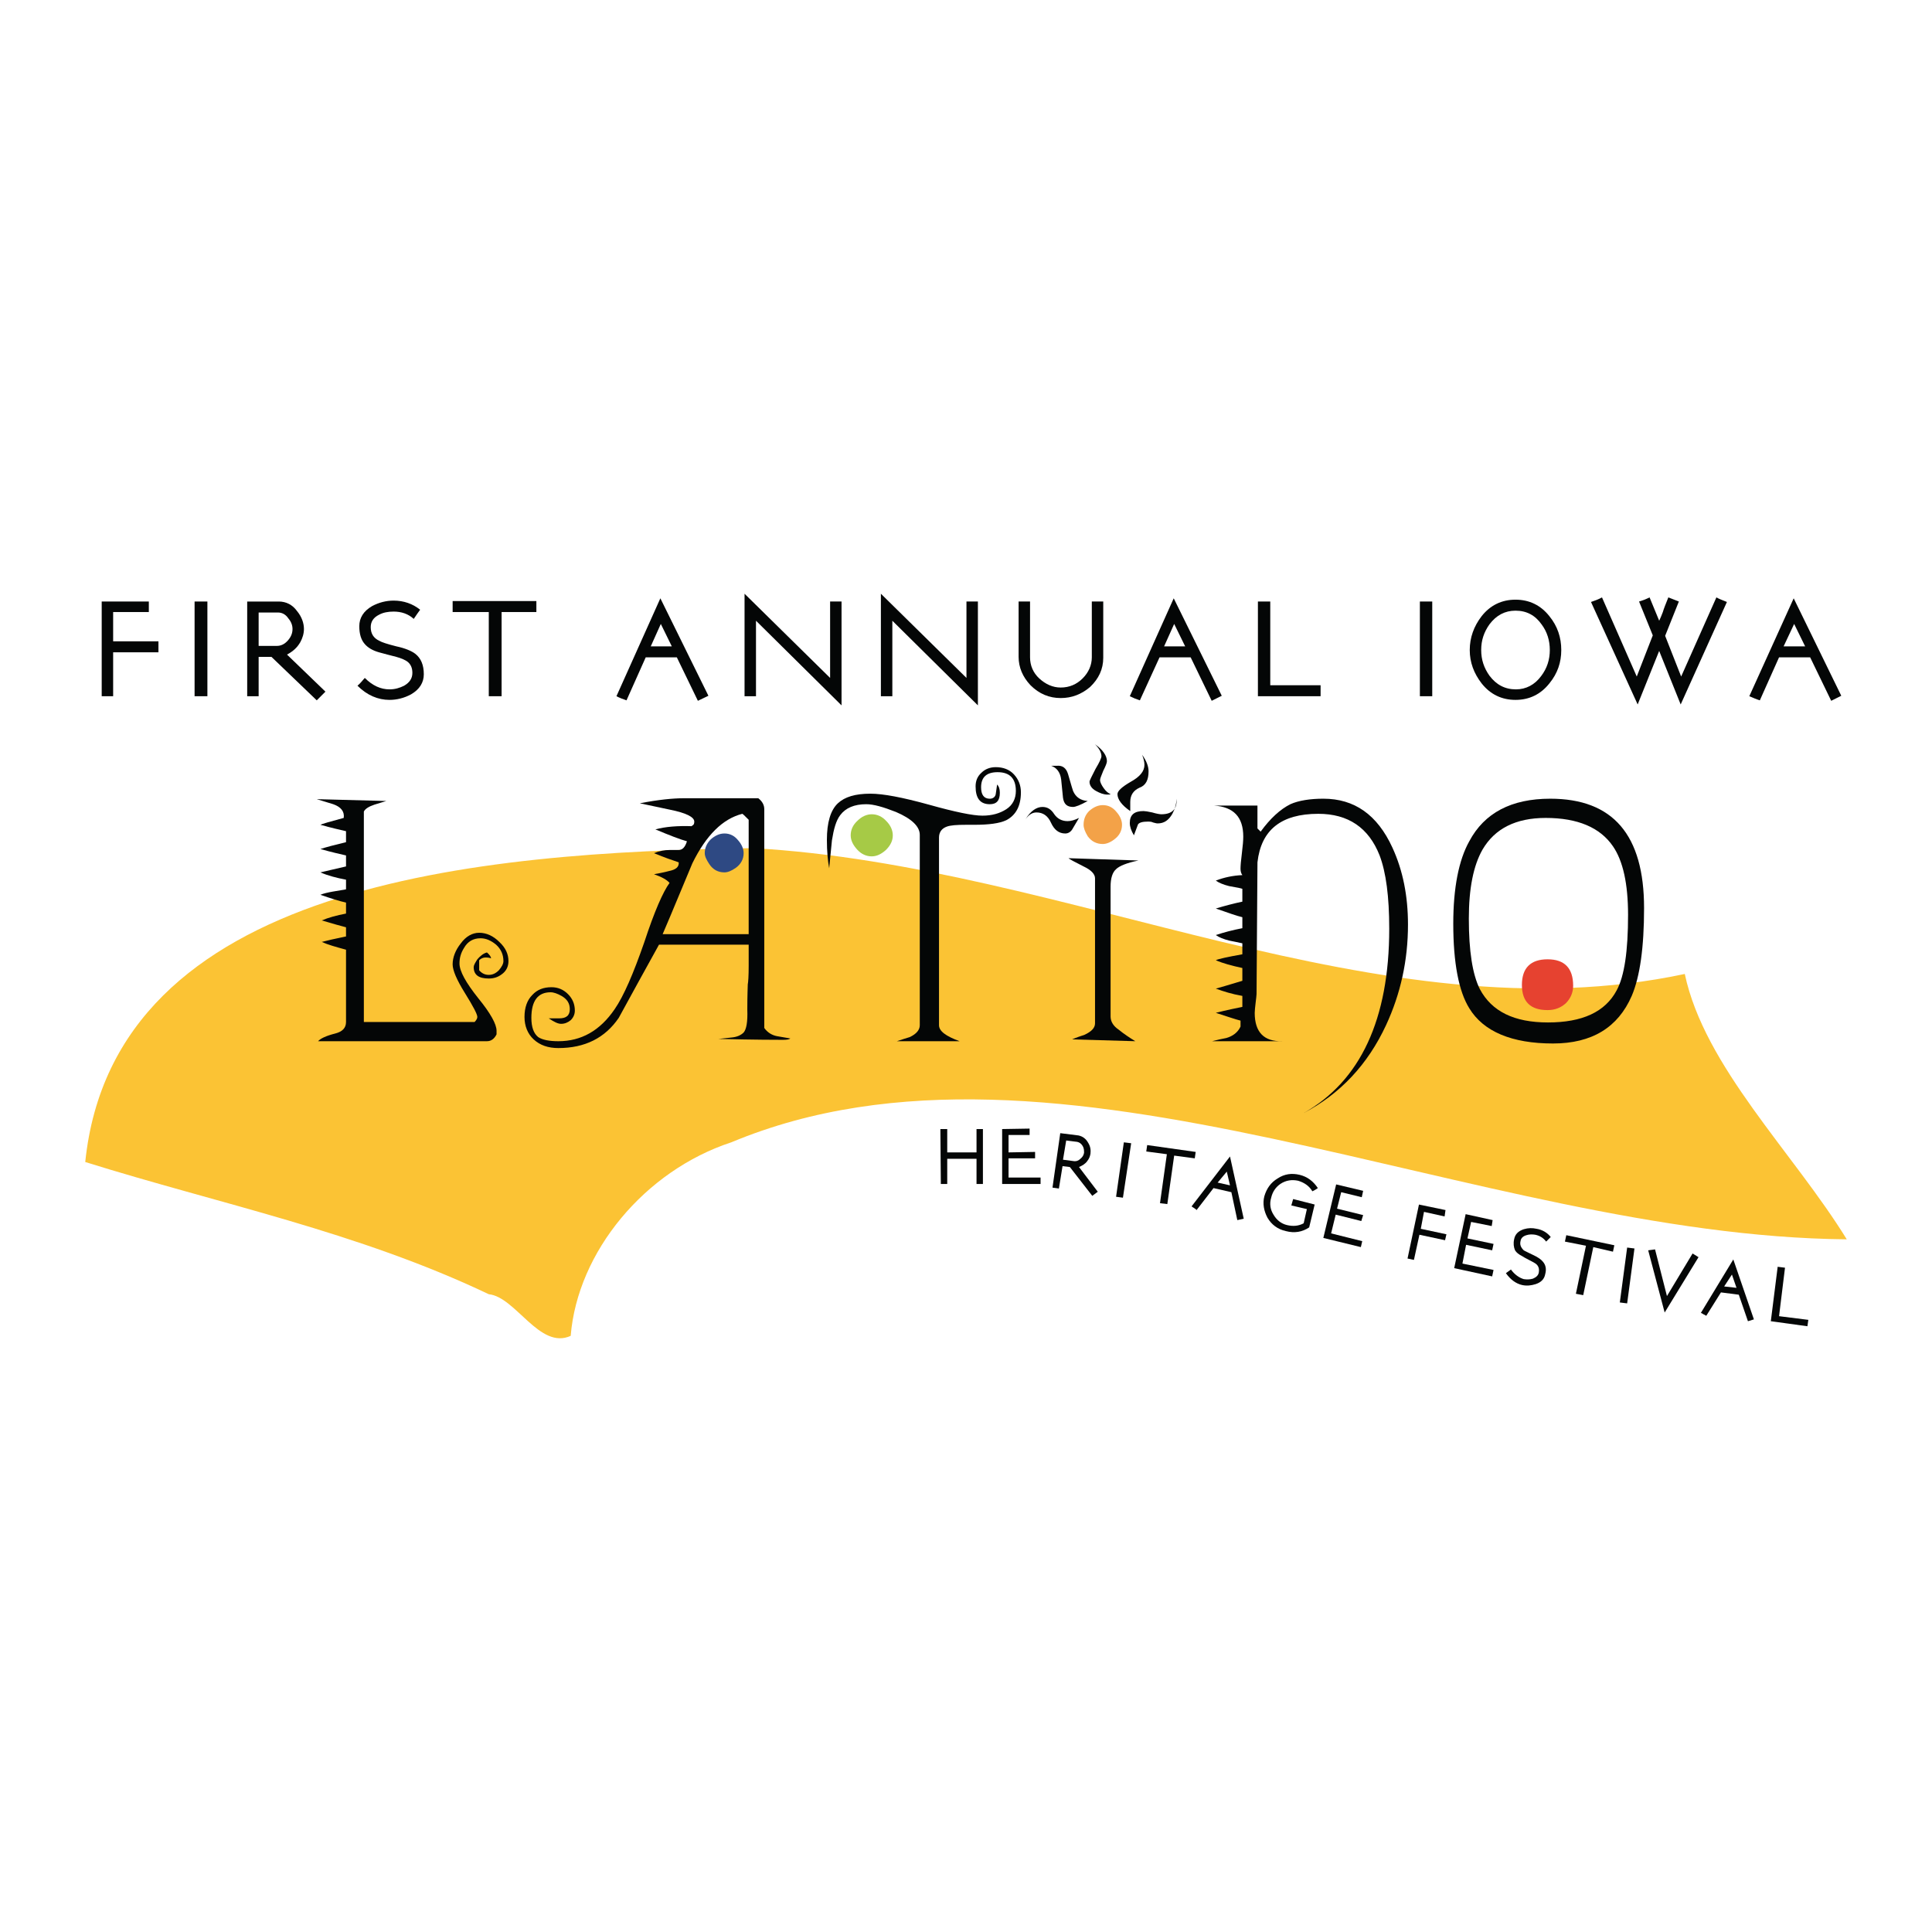
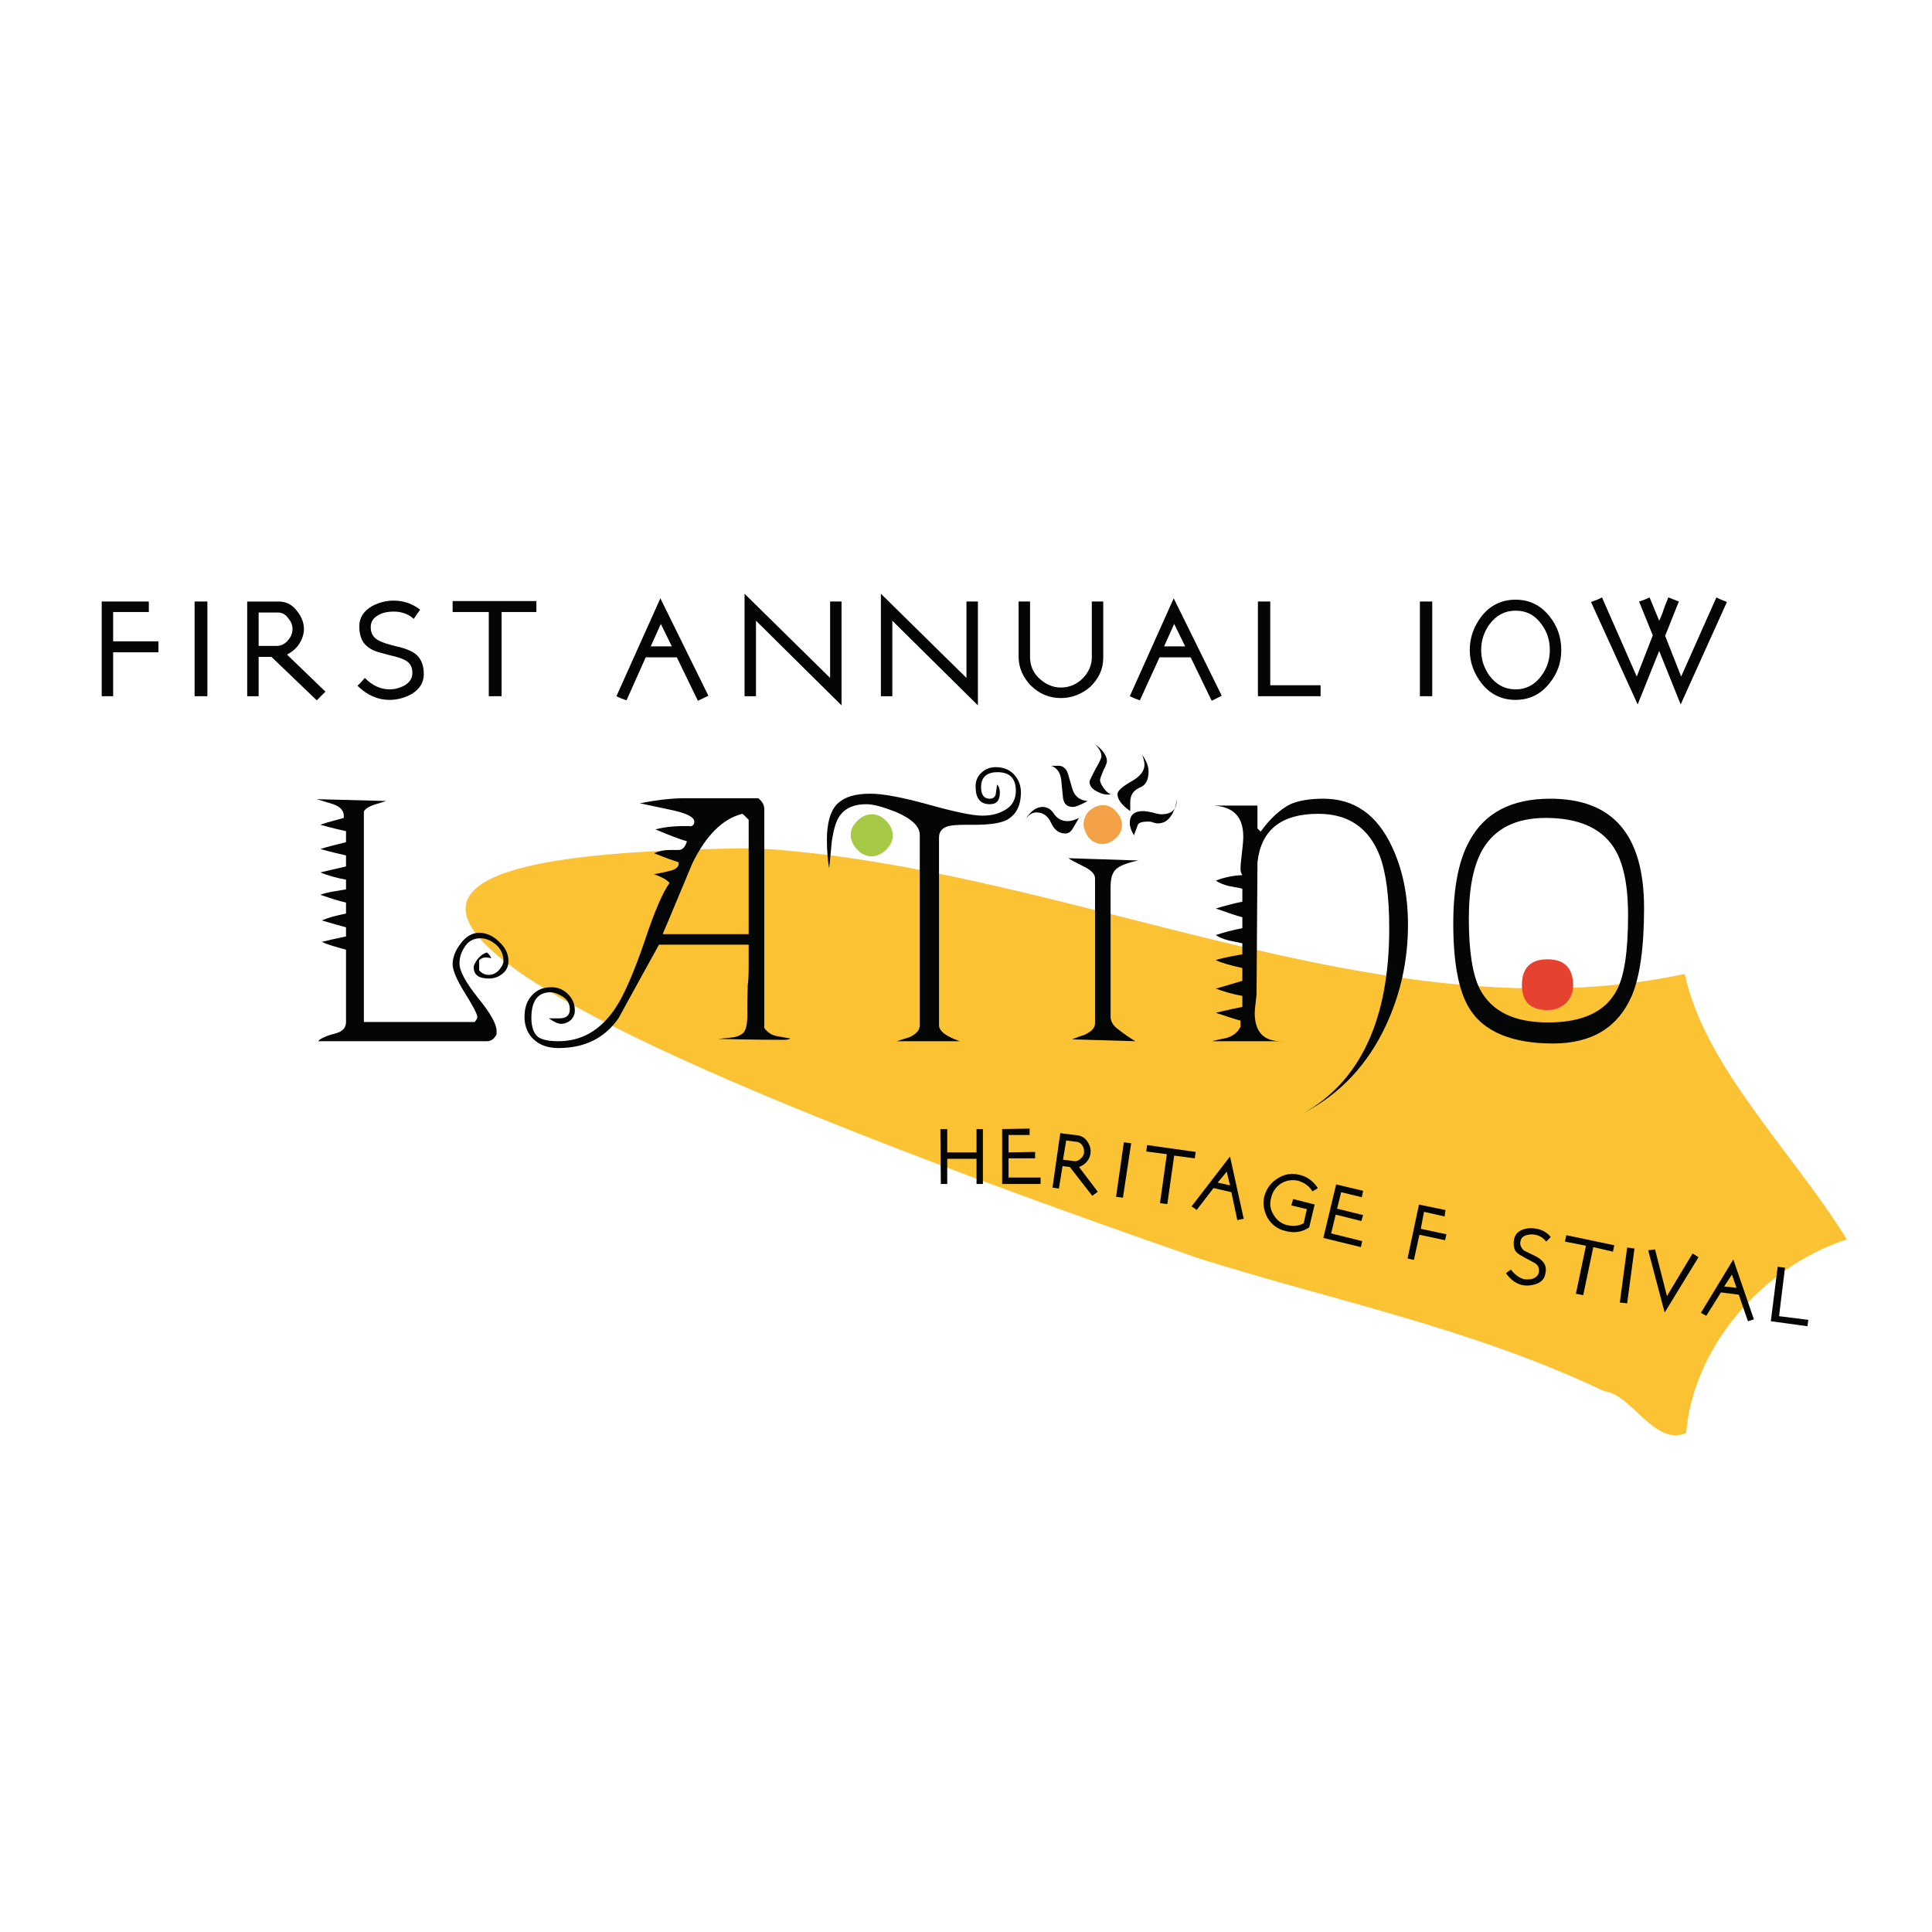
<svg xmlns="http://www.w3.org/2000/svg" version="1.0" id="Layer_1" x="0px" y="0px" width="192.756px" height="192.756px" viewBox="0 0 192.756 192.756" enable-background="new 0 0 192.756 192.756" xml:space="preserve">
  <g>
    <polygon fill-rule="evenodd" clip-rule="evenodd" fill="#FFFFFF" points="0,0 192.756,0 192.756,192.756 0,192.756 0,0  " />
-     <path fill-rule="evenodd" clip-rule="evenodd" fill="#FBC334" d="M184.252,123.648c-36.884-0.32-78.79-23.236-111.292-9.678   c-8.627,2.83-15.338,10.91-16.022,19.309c-3.104,1.416-5.478-3.881-8.171-4.154c-13.147-6.254-26.841-8.992-40.262-13.191   C11.38,88.042,47.67,85.029,75.105,84.618c31.406,1.734,62.493,19.036,92.986,12.554   C170.056,106.438,178.911,114.975,184.252,123.648L184.252,123.648z" />
+     <path fill-rule="evenodd" clip-rule="evenodd" fill="#FBC334" d="M184.252,123.648c-8.627,2.83-15.338,10.91-16.022,19.309c-3.104,1.416-5.478-3.881-8.171-4.154c-13.147-6.254-26.841-8.992-40.262-13.191   C11.38,88.042,47.67,85.029,75.105,84.618c31.406,1.734,62.493,19.036,92.986,12.554   C170.056,106.438,178.911,114.975,184.252,123.648L184.252,123.648z" />
    <path fill-rule="evenodd" clip-rule="evenodd" fill="#040606" d="M50.729,95.893c0,0.548-0.228,1.004-0.685,1.324   c-0.365,0.273-0.776,0.41-1.278,0.41c-1.004,0-1.506-0.364-1.506-1.14c0-0.183,0.137-0.411,0.365-0.776   c0.274-0.319,0.594-0.593,0.958-0.685c0.274,0.229,0.411,0.457,0.411,0.593c-0.091-0.045-0.274-0.091-0.548-0.091   c-0.228,0-0.457,0.091-0.639,0.274v1.004c0.274,0.319,0.593,0.457,0.958,0.457s0.685-0.138,1.004-0.457   c0.274-0.319,0.457-0.639,0.457-0.913c0-0.639-0.229-1.187-0.73-1.643c-0.502-0.411-1.004-0.639-1.552-0.639   c-0.73,0-1.278,0.319-1.644,0.958c-0.319,0.502-0.457,1.004-0.457,1.552c0,0.776,0.639,1.918,1.872,3.469   c1.233,1.508,1.826,2.604,1.826,3.242c0,0.137,0,0.229,0,0.365c-0.229,0.457-0.548,0.684-0.959,0.684H31.739   c0.228-0.273,0.822-0.547,1.734-0.775c0.685-0.182,1.05-0.547,1.05-1.141v-7.213c-1.004-0.274-1.826-0.502-2.419-0.776   c0.502-0.137,1.324-0.319,2.419-0.547v-0.913c-0.548-0.137-1.324-0.365-2.419-0.685c0.639-0.274,1.46-0.502,2.419-0.685V90.05   c-0.639-0.137-1.506-0.411-2.557-0.776c0.32-0.137,0.73-0.228,1.233-0.319c0.73-0.137,1.187-0.183,1.324-0.229v-0.958   c-0.959-0.183-1.826-0.411-2.557-0.73c0.548-0.137,1.415-0.32,2.557-0.594v-1.096c-0.593-0.137-1.415-0.319-2.557-0.639   c0.548-0.183,1.415-0.411,2.557-0.685v-1.096c-0.593-0.137-1.415-0.319-2.557-0.639c0.183-0.092,0.959-0.32,2.328-0.685   c0.091-0.639-0.273-1.096-1.05-1.369c-0.548-0.183-1.096-0.32-1.643-0.502l6.938,0.183c-0.411,0.137-0.776,0.229-1.187,0.365   c-0.548,0.183-0.913,0.411-1.05,0.685v20.999h11.047c0.183-0.184,0.274-0.365,0.274-0.502c0-0.273-0.411-1.051-1.232-2.375   c-0.822-1.322-1.232-2.282-1.232-2.875c0-0.685,0.274-1.415,0.822-2.1c0.502-0.685,1.141-1.05,1.826-1.05   c0.73,0,1.415,0.319,2.008,0.913C50.456,94.569,50.729,95.208,50.729,95.893L50.729,95.893z" />
    <path fill-rule="evenodd" clip-rule="evenodd" fill="#040606" d="M78.849,103.607c-0.091,0.092-0.319,0.137-0.73,0.137   c-0.547,0-2.693,0-6.436-0.09c0.411-0.047,0.867-0.092,1.278-0.139c0.548-0.045,0.959-0.227,1.233-0.502   c0.273-0.318,0.411-1.049,0.365-2.281c0-1.461,0.046-2.328,0.046-2.512c0.045-0.229,0.091-0.82,0.091-1.871c0-1.506,0-2.191,0-2.1   h-8.947c-1.369,2.465-2.693,4.885-4.017,7.303c-1.37,2.01-3.378,3.014-6.025,3.014c-1.004,0-1.826-0.273-2.465-0.867   c-0.593-0.549-0.913-1.324-0.913-2.236c0-0.959,0.274-1.689,0.776-2.191c0.502-0.549,1.141-0.777,1.917-0.777   c0.639,0,1.187,0.229,1.644,0.686s0.685,1.004,0.685,1.643c0,0.367-0.137,0.686-0.411,0.959c-0.274,0.229-0.593,0.365-0.958,0.365   c-0.32,0-0.685-0.182-1.233-0.547c0,0,0.32,0,1.05,0c0.685,0,1.05-0.273,1.05-0.914c0-0.592-0.274-1.004-0.822-1.322   c-0.411-0.229-0.776-0.365-1.095-0.365c-1.278,0-1.917,0.867-1.917,2.555c0,0.914,0.228,1.553,0.685,1.918   c0.411,0.273,1.096,0.41,2.009,0.41c2.282,0,4.154-1.049,5.615-3.195c0.913-1.322,1.872-3.561,2.967-6.71   c1.004-3.058,1.871-5.021,2.511-5.889c-0.274-0.319-0.776-0.593-1.552-0.867c0.502-0.092,1.004-0.183,1.506-0.32   c0.685-0.137,1.004-0.411,0.959-0.867c-0.548-0.183-1.37-0.457-2.465-0.913c0.548-0.228,1.05-0.319,1.598-0.319   c0.137,0,0.274,0,0.457,0c0.228,0,0.365,0,0.411,0c0.365,0,0.639-0.274,0.821-0.868c-0.685-0.183-1.734-0.594-3.149-1.187   c1.004-0.274,2.236-0.365,3.606-0.32c0.046-0.045,0.137-0.091,0.183-0.137c0.045-0.046,0.091-0.137,0.091-0.32   c0-0.457-0.822-0.867-2.419-1.187c-1.004-0.228-2.009-0.411-3.013-0.639c1.872-0.366,3.332-0.502,4.336-0.502h7.486   c0.411,0.32,0.594,0.685,0.594,1.096v21.821c0.319,0.455,0.776,0.73,1.278,0.82C77.981,103.471,78.393,103.516,78.849,103.607   L78.849,103.607z M74.695,93.2V81.788c-0.411-0.411-0.593-0.593-0.639-0.593c-1.963,0.502-3.606,2.145-4.976,4.93   c-1.004,2.374-1.963,4.748-2.967,7.075H74.695L74.695,93.2z" />
    <path fill-rule="evenodd" clip-rule="evenodd" fill="#040606" d="M101.856,79.049c0,1.37-0.503,2.283-1.462,2.785   C99.71,82.153,98.66,82.29,97.2,82.29h-0.822c-0.913,0-1.552,0.045-1.917,0.183c-0.502,0.182-0.776,0.547-0.776,1.095v18.715   c0,0.594,0.685,1.096,2.054,1.598h-6.254c0.411-0.137,0.822-0.273,1.278-0.41c0.685-0.32,1.004-0.73,1.004-1.188V83.294   c0-0.821-0.776-1.598-2.374-2.282c-1.278-0.502-2.237-0.776-2.967-0.776c-1.187,0-2.054,0.365-2.602,1.096   c-0.411,0.547-0.639,1.369-0.822,2.51c-0.091,0.913-0.183,1.872-0.274,2.785c-0.137-0.73-0.229-1.689-0.229-2.83   c0-1.735,0.365-2.967,1.096-3.652c0.685-0.639,1.735-0.959,3.241-0.959c1.278,0,3.195,0.365,5.843,1.096   c2.602,0.73,4.382,1.096,5.341,1.096c0.958,0,1.734-0.228,2.373-0.639c0.64-0.411,0.959-1.05,0.959-1.826   c0-1.233-0.593-1.872-1.825-1.872c-1.096,0-1.644,0.502-1.644,1.506c0,0.73,0.273,1.142,0.867,1.142   c0.319,0,0.548-0.183,0.594-0.457c0.045-0.274,0.091-0.594,0.137-0.958c0.183,0.182,0.273,0.457,0.273,0.821   c0,0.776-0.319,1.142-1.004,1.142c-0.959,0-1.415-0.594-1.415-1.781c0-0.547,0.182-1.004,0.593-1.369   c0.365-0.365,0.868-0.548,1.416-0.548c0.729,0,1.369,0.228,1.825,0.73C101.628,77.771,101.856,78.364,101.856,79.049   L101.856,79.049z" />
    <path fill-rule="evenodd" clip-rule="evenodd" fill="#040606" d="M107.653,81.605c-0.183,0.319-0.411,0.685-0.594,1.004   c-0.183,0.365-0.456,0.548-0.776,0.548c-0.639,0-1.095-0.365-1.414-1.05c-0.32-0.73-0.822-1.05-1.461-1.05   c-0.411,0-0.776,0.229-1.096,0.685c0.502-0.822,1.096-1.233,1.689-1.233c0.502,0,0.867,0.229,1.187,0.73   c0.319,0.457,0.775,0.685,1.323,0.685C106.832,81.924,107.196,81.833,107.653,81.605L107.653,81.605z M108.521,79.916   c-0.73,0.411-1.232,0.593-1.461,0.593c-0.593,0-0.913-0.273-1.004-0.913c-0.046-0.593-0.137-1.233-0.183-1.826   c-0.092-0.73-0.456-1.187-1.004-1.369h0.593c0.548-0.046,0.913,0.228,1.096,0.821c0.183,0.594,0.319,1.141,0.502,1.689   C107.334,79.551,107.836,79.87,108.521,79.916L108.521,79.916z M113.588,85.851c-1.142,0.228-1.918,0.547-2.237,0.867   c-0.365,0.32-0.548,0.913-0.548,1.735v12.963c0,0.502,0.274,0.959,0.822,1.324c0.502,0.41,1.05,0.775,1.643,1.141l-6.299-0.182   c0.41-0.184,0.821-0.32,1.232-0.457c0.685-0.318,1.05-0.684,1.05-1.141V87.631c0-0.411-0.365-0.822-1.142-1.187   c-0.913-0.457-1.415-0.73-1.506-0.822L113.588,85.851L113.588,85.851z M110.803,79.231c-0.045,0.045-0.183,0.045-0.319,0.045   c-0.365,0-0.73-0.137-1.142-0.365c-0.41-0.229-0.639-0.548-0.639-0.913c0-0.137,0.229-0.548,0.594-1.278   c0.41-0.685,0.594-1.096,0.594-1.278c0-0.365-0.229-0.776-0.64-1.187c0.776,0.547,1.187,1.141,1.187,1.689   c0,0.182-0.137,0.502-0.365,0.958c-0.182,0.457-0.319,0.776-0.319,0.913c0,0.228,0.138,0.502,0.365,0.821   C110.347,78.958,110.575,79.14,110.803,79.231L110.803,79.231z M114.592,76.949c0,0.868-0.273,1.415-0.913,1.644   c-0.593,0.274-0.913,0.73-0.913,1.415c0,0.274,0,0.548,0,0.913c-0.867-0.593-1.277-1.187-1.277-1.689   c0-0.319,0.456-0.73,1.323-1.232c0.913-0.502,1.369-1.05,1.369-1.689c0-0.319-0.091-0.639-0.228-1.004   C114.409,75.945,114.592,76.493,114.592,76.949L114.592,76.949z M117.377,79.688c0,0.502-0.138,1.004-0.411,1.506   c-0.365,0.639-0.822,0.958-1.461,0.958c-0.137,0-0.273-0.046-0.456-0.091c-0.183-0.091-0.365-0.091-0.502-0.091   c-0.549,0-0.868,0.091-1.005,0.274c-0.137,0.365-0.274,0.73-0.411,1.095c-0.273-0.456-0.41-0.867-0.41-1.232   c0-0.821,0.456-1.187,1.369-1.187c0.137,0,0.457,0.045,0.867,0.137c0.456,0.137,0.776,0.183,0.913,0.183   C116.966,81.24,117.468,80.692,117.377,79.688L117.377,79.688z" />
    <path fill-rule="evenodd" clip-rule="evenodd" fill="#040606" d="M140.475,92.241c0,3.561-0.73,6.894-2.19,10.042   c-1.826,3.926-4.565,6.848-8.217,8.766c5.66-3.195,8.536-9.357,8.536-18.397c0-3.195-0.319-5.614-0.959-7.304   c-1.096-2.784-3.149-4.154-6.117-4.154c-3.697,0-5.706,1.598-6.071,4.839l-0.091,13.146c0,0.137-0.046,0.457-0.092,0.867   c-0.045,0.412-0.091,0.775-0.091,1.004c0,1.918,0.913,2.877,2.739,2.83h-6.984c0.502-0.137,0.958-0.227,1.415-0.318   c0.639-0.184,1.141-0.549,1.415-1.141v-0.594c-0.548-0.137-1.324-0.412-2.466-0.777c0.183-0.045,1.051-0.273,2.648-0.592v-1.096   c-1.05-0.184-1.917-0.457-2.648-0.73c0.549-0.139,1.415-0.412,2.648-0.777v-1.277c-1.05-0.229-1.917-0.457-2.648-0.776   c0.274-0.137,1.142-0.319,2.648-0.593v-1.096l-1.324-0.274c-0.548-0.137-1.004-0.319-1.324-0.548   c0.822-0.273,1.689-0.502,2.648-0.685v-1.096c-0.594-0.137-1.461-0.457-2.648-0.867c0.913-0.274,1.781-0.502,2.648-0.685v-1.278   c-0.092-0.045-0.503-0.137-1.324-0.274c-0.548-0.137-1.004-0.32-1.324-0.548c0.822-0.319,1.689-0.502,2.648-0.548   c-0.138-0.183-0.183-0.411-0.183-0.639c0-0.319,0.045-0.821,0.137-1.552s0.137-1.278,0.137-1.643c0-1.963-0.958-2.968-2.921-3.104   h4.336v2.282l0.319,0.32c0.959-1.324,1.964-2.237,2.968-2.739c0.821-0.366,1.963-0.548,3.286-0.548   c3.104,0,5.387,1.598,6.894,4.884C139.973,86.854,140.475,89.411,140.475,92.241L140.475,92.241z" />
    <path fill-rule="evenodd" clip-rule="evenodd" fill="#040606" d="M164.029,90.598c0,3.926-0.411,6.847-1.232,8.765   c-1.369,3.148-3.972,4.746-7.852,4.746c-4.108,0-6.938-1.186-8.354-3.514c-1.05-1.689-1.598-4.52-1.598-8.446   c0-3.561,0.548-6.345,1.598-8.217c1.506-2.83,4.199-4.245,8.08-4.245C160.926,79.688,164.029,83.294,164.029,90.598L164.029,90.598   z M162.432,91.283c0-3.104-0.502-5.387-1.506-6.848c-1.278-1.871-3.516-2.83-6.711-2.83c-2.967,0-5.066,1.05-6.299,3.15   c-0.913,1.598-1.37,3.88-1.37,6.893c0,3.241,0.365,5.569,1.096,7.03c1.187,2.236,3.424,3.332,6.802,3.332   c3.424,0,5.706-1.049,6.848-3.195C162.066,97.4,162.432,94.889,162.432,91.283L162.432,91.283z" />
    <polygon fill-rule="evenodd" clip-rule="evenodd" fill="#040606" points="11.289,65.08 11.289,69.462 10.147,69.462 10.147,60.013    14.849,60.013 14.849,61.063 11.289,61.063 11.289,63.985 15.808,63.985 15.808,65.08 11.289,65.08  " />
    <polygon fill-rule="evenodd" clip-rule="evenodd" fill="#040606" points="19.414,60.013 20.692,60.013 20.692,69.462    19.414,69.462 19.414,60.013  " />
    <path fill-rule="evenodd" clip-rule="evenodd" fill="#040606" d="M31.603,69.874l-4.52-4.337h-1.278v3.926h-1.142v-9.449h3.15   c0.73,0,1.37,0.319,1.826,0.958c0.456,0.548,0.685,1.187,0.685,1.78c0,0.457-0.137,0.913-0.365,1.324   c-0.319,0.548-0.73,0.913-1.324,1.232l3.834,3.697L31.603,69.874L31.603,69.874z M27.722,61.109h-1.917v3.332h1.826   c0.411,0,0.776-0.183,1.096-0.547c0.319-0.365,0.457-0.73,0.457-1.142c0-0.365-0.137-0.73-0.411-1.05   C28.498,61.292,28.133,61.109,27.722,61.109L27.722,61.109z" />
    <path fill-rule="evenodd" clip-rule="evenodd" fill="#040606" d="M38.86,69.828c-1.141,0-2.237-0.456-3.195-1.415   c0.228-0.183,0.457-0.457,0.73-0.776c0.776,0.776,1.598,1.141,2.465,1.141c0.548,0,1.004-0.137,1.461-0.365   c0.548-0.319,0.822-0.73,0.822-1.278c0-0.457-0.137-0.821-0.457-1.095c-0.229-0.183-0.639-0.366-1.142-0.502   c-0.593-0.137-1.187-0.319-1.734-0.457c-0.639-0.182-1.096-0.456-1.415-0.822c-0.365-0.411-0.548-1.004-0.548-1.78   c0-0.822,0.411-1.507,1.278-2.009c0.685-0.365,1.416-0.548,2.146-0.548c1.004,0,1.917,0.32,2.647,0.913   c-0.137,0.183-0.365,0.502-0.639,0.913c-0.547-0.502-1.232-0.73-2.008-0.73c-0.548,0-1.05,0.091-1.461,0.319   c-0.548,0.274-0.822,0.685-0.822,1.233c0,0.639,0.274,1.095,0.867,1.369c0.229,0.137,0.776,0.319,1.689,0.548   c0.868,0.183,1.507,0.457,1.872,0.73c0.593,0.456,0.867,1.141,0.867,2.054c0,0.822-0.411,1.506-1.278,2.008   C40.321,69.645,39.591,69.828,38.86,69.828L38.86,69.828z" />
    <polygon fill-rule="evenodd" clip-rule="evenodd" fill="#040606" points="50.044,61.063 50.044,69.462 48.766,69.462    48.766,61.063 45.16,61.063 45.16,59.968 53.514,59.968 53.514,61.063 50.044,61.063  " />
    <path fill-rule="evenodd" clip-rule="evenodd" fill="#040606" d="M69.628,69.919l-2.1-4.337h-3.104l-1.917,4.292   c-0.091-0.046-0.273-0.091-0.502-0.183s-0.411-0.183-0.502-0.229l4.382-9.769l4.793,9.724L69.628,69.919L69.628,69.919z    M65.93,62.25l-1.004,2.237h2.1L65.93,62.25L65.93,62.25z" />
    <polygon fill-rule="evenodd" clip-rule="evenodd" fill="#040606" points="75.425,61.93 75.425,69.462 74.284,69.462 74.284,59.237    82.82,67.637 82.82,60.013 83.961,60.013 83.961,70.375 75.425,61.93  " />
    <polygon fill-rule="evenodd" clip-rule="evenodd" fill="#040606" points="89.029,61.93 89.029,69.462 87.887,69.462 87.887,59.237    96.424,67.637 96.424,60.013 97.565,60.013 97.565,70.375 89.029,61.93  " />
    <path fill-rule="evenodd" clip-rule="evenodd" fill="#040606" d="M105.827,69.645c-1.141,0-2.146-0.411-3.013-1.278   c-0.776-0.822-1.187-1.781-1.187-2.831v-5.523h1.141v5.569c0,0.822,0.32,1.552,0.913,2.1c0.64,0.594,1.369,0.913,2.146,0.913   c0.867,0,1.598-0.319,2.191-0.913c0.593-0.593,0.913-1.324,0.913-2.1v-5.569h1.141v5.615c0,1.141-0.456,2.1-1.323,2.922   C107.882,69.28,106.923,69.645,105.827,69.645L105.827,69.645z" />
    <path fill-rule="evenodd" clip-rule="evenodd" fill="#040606" d="M120.892,69.919l-2.1-4.337h-3.104l-1.963,4.292   c-0.091-0.046-0.273-0.091-0.502-0.183s-0.365-0.183-0.502-0.229l4.382-9.769l4.793,9.724L120.892,69.919L120.892,69.919z    M117.148,62.25l-1.005,2.237h2.101L117.148,62.25L117.148,62.25z" />
    <polygon fill-rule="evenodd" clip-rule="evenodd" fill="#040606" points="125.502,69.462 125.502,60.013 126.734,60.013    126.734,68.367 131.756,68.367 131.756,69.462 125.502,69.462  " />
    <polygon fill-rule="evenodd" clip-rule="evenodd" fill="#040606" points="141.662,60.013 142.895,60.013 142.895,69.462    141.662,69.462 141.662,60.013  " />
    <path fill-rule="evenodd" clip-rule="evenodd" fill="#040606" d="M151.202,69.828c-1.369,0-2.511-0.548-3.378-1.643   c-0.776-1.004-1.187-2.1-1.187-3.333s0.41-2.374,1.187-3.378c0.867-1.096,2.009-1.644,3.378-1.644c1.37,0,2.511,0.548,3.378,1.644   c0.822,1.004,1.188,2.146,1.188,3.378s-0.365,2.328-1.188,3.333C153.713,69.28,152.572,69.828,151.202,69.828L151.202,69.828z    M151.202,60.926c-1.05,0-1.917,0.457-2.602,1.37c-0.548,0.776-0.822,1.598-0.822,2.556s0.274,1.78,0.822,2.556   c0.685,0.913,1.552,1.37,2.647,1.37c1.004,0,1.871-0.457,2.511-1.324c0.594-0.776,0.867-1.644,0.867-2.602   s-0.273-1.826-0.821-2.556C153.165,61.383,152.298,60.926,151.202,60.926L151.202,60.926z" />
    <path fill-rule="evenodd" clip-rule="evenodd" fill="#040606" d="M167.682,70.284l-2.146-5.341l-2.146,5.341l-4.656-10.225   c0.411-0.137,0.776-0.274,1.096-0.457l3.469,7.897l1.599-4.108l-1.37-3.378c0.137-0.045,0.319-0.091,0.548-0.183   s0.411-0.183,0.502-0.228l0.959,2.328c0.091-0.182,0.229-0.502,0.365-0.867c0.091-0.32,0.273-0.776,0.548-1.461   c0.229,0.091,0.593,0.228,1.05,0.411l-1.369,3.424l1.598,4.062l3.515-7.897c0.229,0.137,0.594,0.274,1.05,0.457L167.682,70.284   L167.682,70.284z" />
-     <path fill-rule="evenodd" clip-rule="evenodd" fill="#040606" d="M182.7,69.919l-2.1-4.337h-3.104l-1.917,4.292   c-0.137-0.046-0.274-0.091-0.503-0.183c-0.228-0.091-0.41-0.183-0.547-0.229l4.428-9.769l4.747,9.724L182.7,69.919L182.7,69.919z    M179.003,62.25l-1.051,2.237h2.146L179.003,62.25L179.003,62.25z" />
    <polygon fill-rule="evenodd" clip-rule="evenodd" fill="#040606" points="97.428,118.125 97.428,115.613 94.506,115.613    94.506,118.125 93.867,118.125 93.822,112.646 94.506,112.646 94.506,114.975 97.428,114.975 97.428,112.646 98.066,112.646    98.066,118.125 97.428,118.125  " />
    <polygon fill-rule="evenodd" clip-rule="evenodd" fill="#040606" points="99.984,118.125 99.984,112.646 102.723,112.6    102.723,113.24 100.623,113.24 100.623,114.975 103.271,114.928 103.271,115.568 100.623,115.568 100.623,117.484 103.818,117.484    103.818,118.125 99.984,118.125  " />
    <path fill-rule="evenodd" clip-rule="evenodd" fill="#040606" d="M108.978,119.311l-2.237-2.875l-0.73-0.092l-0.365,2.236   l-0.639-0.092l0.775-5.432l1.826,0.229c0.411,0.092,0.73,0.32,0.959,0.73c0.229,0.365,0.273,0.73,0.229,1.096   c-0.046,0.273-0.138,0.502-0.32,0.73c-0.183,0.273-0.502,0.457-0.821,0.594l1.871,2.465L108.978,119.311L108.978,119.311z    M107.471,113.924l-1.096-0.137l-0.319,1.918l1.05,0.137c0.273,0.045,0.502-0.045,0.685-0.229c0.229-0.182,0.319-0.365,0.365-0.594   c0-0.229,0-0.455-0.137-0.684S107.699,113.971,107.471,113.924L107.471,113.924z" />
    <polygon fill-rule="evenodd" clip-rule="evenodd" fill="#040606" points="111.351,119.402 112.127,113.971 112.857,114.061    112.035,119.494 111.351,119.402  " />
    <polygon fill-rule="evenodd" clip-rule="evenodd" fill="#040606" points="117.148,115.295 116.464,120.133 115.733,120.041    116.418,115.156 114.363,114.883 114.455,114.244 119.294,114.928 119.202,115.568 117.148,115.295  " />
    <path fill-rule="evenodd" clip-rule="evenodd" fill="#040606" d="M123.447,121.73l-0.593-2.785l-1.78-0.41l-1.689,2.191   c-0.045-0.047-0.137-0.137-0.229-0.184c-0.137-0.09-0.228-0.137-0.273-0.182l3.834-4.977l1.37,6.209L123.447,121.73L123.447,121.73   z M122.397,116.893l-0.913,1.094l1.232,0.275L122.397,116.893L122.397,116.893z" />
    <path fill-rule="evenodd" clip-rule="evenodd" fill="#040606" d="M128.286,122.826c-0.821-0.184-1.415-0.639-1.825-1.324   c-0.365-0.686-0.503-1.414-0.32-2.145c0.229-0.777,0.64-1.371,1.324-1.781c0.685-0.457,1.415-0.547,2.191-0.365   c0.775,0.184,1.369,0.639,1.826,1.324c-0.092,0.045-0.229,0.182-0.548,0.32c-0.32-0.549-0.822-0.869-1.416-1.051   c-0.639-0.137-1.232-0.045-1.779,0.32c-0.457,0.318-0.776,0.775-0.913,1.369c-0.183,0.594-0.092,1.186,0.228,1.689   c0.319,0.547,0.776,0.912,1.37,1.049c0.593,0.137,1.141,0.092,1.644-0.184l0.319-1.414l-1.553-0.365l0.183-0.639l2.146,0.547   l-0.548,2.283C129.93,122.918,129.154,123.055,128.286,122.826L128.286,122.826z" />
    <polygon fill-rule="evenodd" clip-rule="evenodd" fill="#040606" points="132.029,123.51 133.308,118.17 136.001,118.809    135.864,119.447 133.811,118.945 133.399,120.59 136.001,121.229 135.818,121.822 133.263,121.184 132.806,123.055 135.91,123.83    135.773,124.424 132.029,123.51  " />
    <polygon fill-rule="evenodd" clip-rule="evenodd" fill="#040606" points="141.616,123.191 141.068,125.701 140.43,125.564    141.57,120.178 144.218,120.727 144.127,121.365 142.072,120.908 141.753,122.598 144.31,123.145 144.173,123.738 141.616,123.191     " />
-     <polygon fill-rule="evenodd" clip-rule="evenodd" fill="#040606" points="145.085,126.523 146.227,121.137 148.92,121.73    148.828,122.324 146.774,121.912 146.409,123.557 149.011,124.104 148.874,124.744 146.272,124.195 145.907,126.066    149.011,126.705 148.874,127.346 145.085,126.523  " />
    <path fill-rule="evenodd" clip-rule="evenodd" fill="#040606" d="M151.887,128.213c-0.639-0.137-1.187-0.549-1.643-1.188   c0.137-0.092,0.319-0.229,0.502-0.365c0.365,0.502,0.821,0.822,1.278,0.959c0.319,0.045,0.593,0.045,0.912-0.045   c0.32-0.139,0.548-0.32,0.594-0.641c0.046-0.273,0-0.502-0.137-0.684c-0.091-0.137-0.319-0.273-0.594-0.412   c-0.319-0.182-0.639-0.318-0.913-0.502c-0.365-0.182-0.593-0.365-0.73-0.592c-0.137-0.32-0.182-0.686-0.091-1.096   c0.091-0.504,0.411-0.822,0.959-1.006c0.456-0.137,0.867-0.137,1.278-0.045c0.593,0.092,1.095,0.41,1.415,0.822   c-0.092,0.09-0.274,0.273-0.457,0.455c-0.274-0.365-0.639-0.592-1.096-0.684c-0.273-0.047-0.593-0.047-0.867,0.045   c-0.319,0.092-0.548,0.273-0.594,0.594c-0.091,0.365,0.046,0.639,0.32,0.914c0.137,0.09,0.456,0.227,0.912,0.455   c0.503,0.229,0.822,0.457,1.005,0.686c0.273,0.318,0.365,0.73,0.228,1.232c-0.091,0.502-0.41,0.822-0.958,1.004   C152.754,128.258,152.344,128.305,151.887,128.213L151.887,128.213z" />
    <polygon fill-rule="evenodd" clip-rule="evenodd" fill="#040606" points="158.963,124.424 157.958,129.217 157.228,129.08    158.232,124.287 156.133,123.875 156.27,123.236 161.062,124.24 160.926,124.881 158.963,124.424  " />
    <polygon fill-rule="evenodd" clip-rule="evenodd" fill="#040606" points="161.61,129.947 162.341,124.469 163.071,124.561    162.341,130.039 161.61,129.947  " />
    <polygon fill-rule="evenodd" clip-rule="evenodd" fill="#040606" points="166.084,130.951 164.44,124.744 165.125,124.652    166.312,129.309 168.868,125.062 169.462,125.428 166.084,130.951  " />
    <path fill-rule="evenodd" clip-rule="evenodd" fill="#040606" d="M174.392,131.818l-0.913-2.646l-1.78-0.229l-1.46,2.328   c-0.046,0-0.138-0.092-0.274-0.137c-0.091-0.047-0.183-0.139-0.273-0.139l3.24-5.34l2.055,5.98L174.392,131.818L174.392,131.818z    M172.794,127.162l-0.775,1.188l1.232,0.137L172.794,127.162L172.794,127.162z" />
    <polygon fill-rule="evenodd" clip-rule="evenodd" fill="#040606" points="176.675,131.818 177.359,126.387 178.09,126.479    177.496,131.316 180.418,131.682 180.326,132.32 176.675,131.818  " />
    <path fill-rule="evenodd" clip-rule="evenodd" fill="#E64230" d="M156.954,98.357c0,0.686-0.274,1.279-0.73,1.736   c-0.502,0.455-1.096,0.684-1.826,0.684c-1.688,0-2.557-0.822-2.557-2.51c0-1.689,0.868-2.557,2.557-2.557   C156.087,95.71,156.954,96.578,156.954,98.357L156.954,98.357z" />
    <path fill-rule="evenodd" clip-rule="evenodd" fill="#A6CA46" d="M89.074,83.339c0,0.548-0.228,1.004-0.685,1.461   c-0.457,0.411-0.913,0.639-1.416,0.639c-0.547,0-1.05-0.228-1.46-0.685c-0.411-0.457-0.639-0.913-0.639-1.416   c0-0.547,0.228-1.049,0.685-1.46c0.411-0.411,0.913-0.639,1.415-0.639c0.548,0,1.05,0.229,1.461,0.685   C88.846,82.335,89.074,82.837,89.074,83.339L89.074,83.339z" />
    <path fill-rule="evenodd" clip-rule="evenodd" fill="#F3A248" d="M111.944,82.29c0,0.593-0.274,1.095-0.776,1.46   c-0.41,0.32-0.821,0.457-1.141,0.457c-0.64,0-1.142-0.274-1.507-0.776c-0.273-0.457-0.411-0.822-0.411-1.141   c0-0.548,0.183-1.004,0.548-1.37c0.411-0.365,0.867-0.593,1.37-0.593c0.548,0,1.004,0.228,1.369,0.685   C111.762,81.422,111.944,81.879,111.944,82.29L111.944,82.29z" />
-     <path fill-rule="evenodd" clip-rule="evenodd" fill="#2E4983" d="M74.193,85.12c0,0.593-0.274,1.096-0.776,1.46   c-0.457,0.32-0.821,0.457-1.141,0.457c-0.639,0-1.141-0.274-1.506-0.822c-0.274-0.411-0.457-0.776-0.457-1.096   c0-0.548,0.229-1.004,0.593-1.37c0.411-0.365,0.868-0.593,1.37-0.593c0.548,0,1.004,0.228,1.37,0.685   C74.01,84.252,74.193,84.709,74.193,85.12L74.193,85.12z" />
  </g>
</svg>